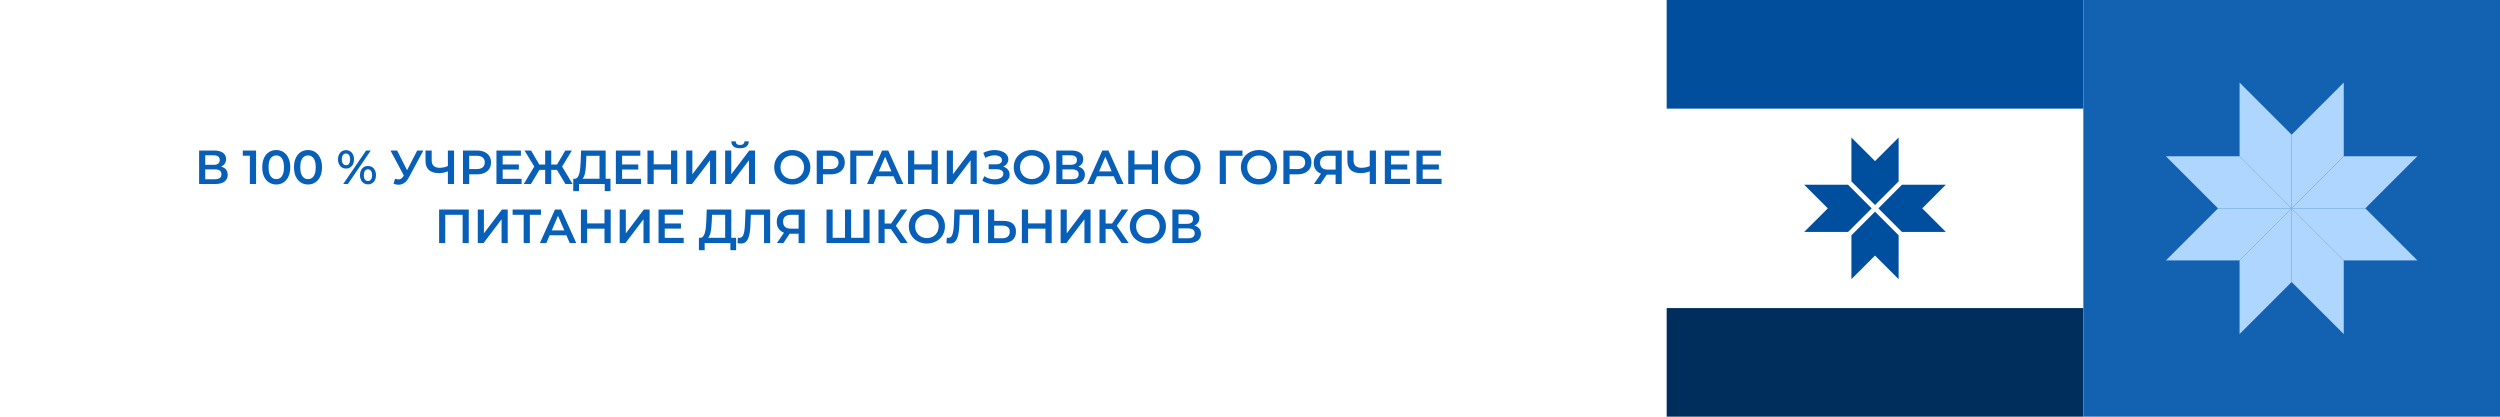
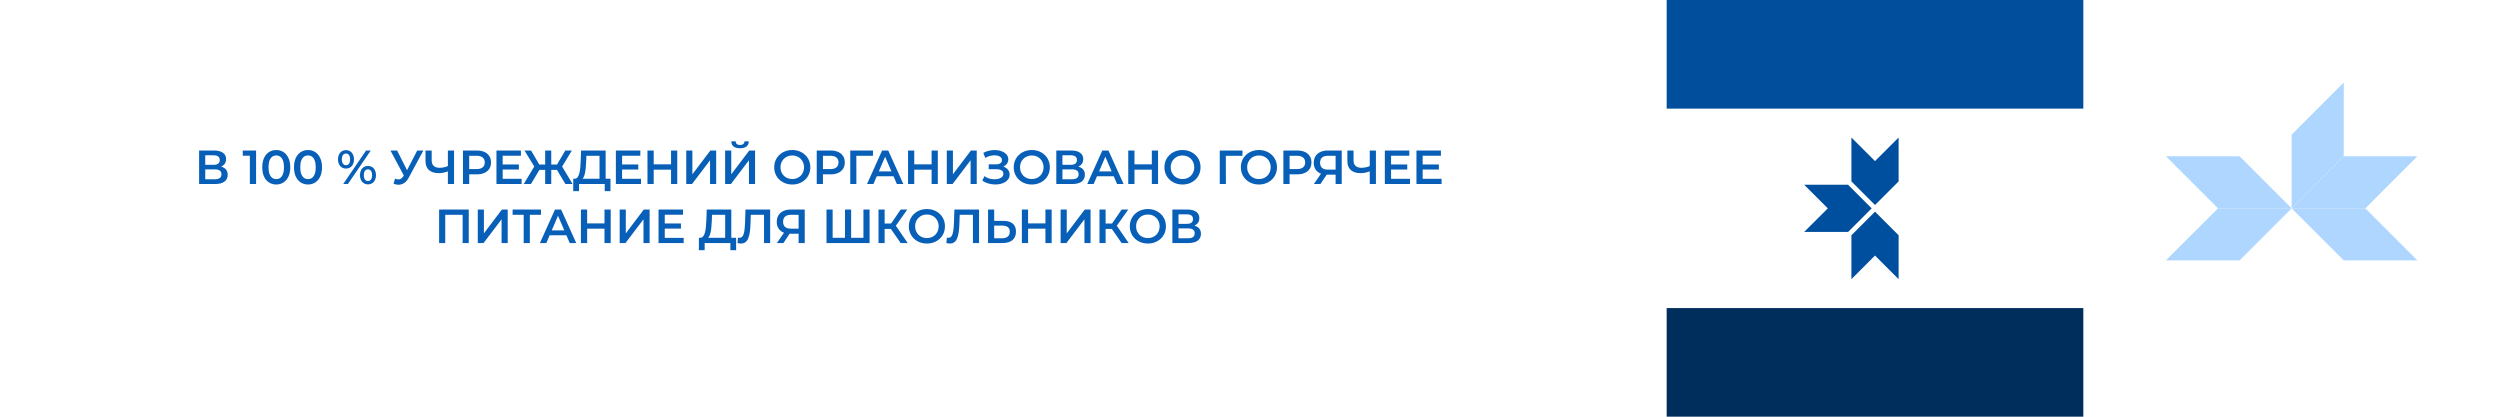
<svg xmlns="http://www.w3.org/2000/svg" width="2160" height="360" viewBox="0 0 2160 360" fill="none">
  <g filter="url(#filter0_b_710_17952)">
    <rect width="2160" height="360" fill="white" />
  </g>
  <path d="M172.035 159V130.034H184.987C188.242 130.034 190.78 130.683 192.601 131.979C194.422 133.248 195.332 135.083 195.332 137.483C195.332 139.855 194.463 141.69 192.725 142.986C190.987 144.255 188.697 144.89 185.856 144.89L186.601 143.4C189.829 143.4 192.325 144.048 194.091 145.345C195.856 146.641 196.739 148.517 196.739 150.972C196.739 153.483 195.815 155.455 193.966 156.89C192.118 158.297 189.387 159 185.773 159H172.035ZM177.332 154.862H185.608C187.484 154.862 188.904 154.517 189.87 153.828C190.835 153.11 191.318 152.021 191.318 150.559C191.318 149.097 190.835 148.034 189.87 147.372C188.904 146.683 187.484 146.338 185.608 146.338H177.332V154.862ZM177.332 142.407H184.532C186.27 142.407 187.594 142.062 188.504 141.372C189.415 140.655 189.87 139.634 189.87 138.31C189.87 136.931 189.415 135.897 188.504 135.207C187.594 134.517 186.27 134.172 184.532 134.172H177.332V142.407ZM215.875 159V132.103L218.234 134.545H209.751V130.034H221.255V159H215.875ZM238.669 159.414C236.38 159.414 234.311 158.834 232.463 157.676C230.642 156.517 229.207 154.834 228.159 152.628C227.111 150.393 226.587 147.69 226.587 144.517C226.587 141.345 227.111 138.655 228.159 136.448C229.207 134.214 230.642 132.517 232.463 131.359C234.311 130.2 236.38 129.621 238.669 129.621C240.987 129.621 243.056 130.2 244.876 131.359C246.697 132.517 248.132 134.214 249.18 136.448C250.256 138.655 250.794 141.345 250.794 144.517C250.794 147.69 250.256 150.393 249.18 152.628C248.132 154.834 246.697 156.517 244.876 157.676C243.056 158.834 240.987 159.414 238.669 159.414ZM238.669 154.738C240.021 154.738 241.194 154.379 242.187 153.662C243.18 152.917 243.952 151.786 244.504 150.269C245.083 148.752 245.373 146.834 245.373 144.517C245.373 142.172 245.083 140.255 244.504 138.765C243.952 137.248 243.18 136.131 242.187 135.414C241.194 134.669 240.021 134.297 238.669 134.297C237.373 134.297 236.214 134.669 235.194 135.414C234.2 136.131 233.414 137.248 232.835 138.765C232.283 140.255 232.007 142.172 232.007 144.517C232.007 146.834 232.283 148.752 232.835 150.269C233.414 151.786 234.2 152.917 235.194 153.662C236.214 154.379 237.373 154.738 238.669 154.738ZM266.098 159.414C263.808 159.414 261.739 158.834 259.891 157.676C258.07 156.517 256.636 154.834 255.587 152.628C254.539 150.393 254.015 147.69 254.015 144.517C254.015 141.345 254.539 138.655 255.587 136.448C256.636 134.214 258.07 132.517 259.891 131.359C261.739 130.2 263.808 129.621 266.098 129.621C268.415 129.621 270.484 130.2 272.305 131.359C274.125 132.517 275.56 134.214 276.608 136.448C277.684 138.655 278.222 141.345 278.222 144.517C278.222 147.69 277.684 150.393 276.608 152.628C275.56 154.834 274.125 156.517 272.305 157.676C270.484 158.834 268.415 159.414 266.098 159.414ZM266.098 154.738C267.45 154.738 268.622 154.379 269.615 153.662C270.608 152.917 271.381 151.786 271.932 150.269C272.512 148.752 272.801 146.834 272.801 144.517C272.801 142.172 272.512 140.255 271.932 138.765C271.381 137.248 270.608 136.131 269.615 135.414C268.622 134.669 267.45 134.297 266.098 134.297C264.801 134.297 263.643 134.669 262.622 135.414C261.629 136.131 260.843 137.248 260.263 138.765C259.712 140.255 259.436 142.172 259.436 144.517C259.436 146.834 259.712 148.752 260.263 150.269C260.843 151.786 261.629 152.917 262.622 153.662C263.643 154.379 264.801 154.738 266.098 154.738ZM296.521 159L316.3 130.034H320.355L300.576 159H296.521ZM298.921 145.634C297.569 145.634 296.369 145.303 295.321 144.641C294.272 143.979 293.459 143.055 292.879 141.869C292.3 140.683 292.01 139.29 292.01 137.69C292.01 136.09 292.3 134.697 292.879 133.51C293.459 132.324 294.272 131.4 295.321 130.738C296.369 130.076 297.569 129.745 298.921 129.745C300.328 129.745 301.541 130.076 302.562 130.738C303.61 131.4 304.424 132.324 305.003 133.51C305.583 134.697 305.872 136.09 305.872 137.69C305.872 139.29 305.583 140.683 305.003 141.869C304.424 143.055 303.61 143.979 302.562 144.641C301.541 145.303 300.328 145.634 298.921 145.634ZM298.962 142.738C300.066 142.738 300.921 142.31 301.528 141.455C302.162 140.572 302.479 139.317 302.479 137.69C302.479 136.062 302.162 134.821 301.528 133.965C300.921 133.083 300.066 132.641 298.962 132.641C297.859 132.641 296.976 133.083 296.314 133.965C295.679 134.848 295.362 136.09 295.362 137.69C295.362 139.29 295.679 140.531 296.314 141.414C296.976 142.297 297.859 142.738 298.962 142.738ZM317.914 159.29C316.562 159.29 315.362 158.959 314.314 158.297C313.266 157.634 312.452 156.71 311.872 155.524C311.293 154.338 311.003 152.945 311.003 151.345C311.003 149.745 311.293 148.352 311.872 147.165C312.452 145.979 313.266 145.055 314.314 144.393C315.362 143.731 316.562 143.4 317.914 143.4C319.321 143.4 320.535 143.731 321.555 144.393C322.604 145.055 323.417 145.979 323.997 147.165C324.576 148.352 324.866 149.745 324.866 151.345C324.866 152.945 324.576 154.338 323.997 155.524C323.417 156.71 322.604 157.634 321.555 158.297C320.535 158.959 319.321 159.29 317.914 159.29ZM317.914 156.393C319.017 156.393 319.886 155.952 320.521 155.069C321.155 154.186 321.472 152.945 321.472 151.345C321.472 149.745 321.155 148.503 320.521 147.621C319.886 146.738 319.017 146.297 317.914 146.297C316.838 146.297 315.969 146.738 315.307 147.621C314.672 148.476 314.355 149.717 314.355 151.345C314.355 152.972 314.672 154.228 315.307 155.11C315.969 155.966 316.838 156.393 317.914 156.393ZM341.323 154.448C342.84 154.972 344.178 155.11 345.337 154.862C346.495 154.614 347.53 153.772 348.44 152.338L349.847 150.145L350.385 149.566L360.482 130.034H365.778L353.199 153.414C352.178 155.372 350.964 156.862 349.557 157.883C348.151 158.903 346.633 159.469 345.006 159.579C343.406 159.717 341.737 159.414 339.999 158.669L341.323 154.448ZM350.261 154.2L337.351 130.034H343.102L353.199 150.062L350.261 154.2ZM387.794 147.745C386.277 148.379 384.801 148.848 383.367 149.152C381.932 149.455 380.539 149.607 379.187 149.607C375.491 149.607 372.636 148.724 370.622 146.959C368.636 145.165 367.642 142.6 367.642 139.262V130.034H372.98V138.683C372.98 140.724 373.574 142.283 374.76 143.359C375.946 144.434 377.642 144.972 379.849 144.972C381.174 144.972 382.498 144.821 383.822 144.517C385.174 144.214 386.47 143.745 387.711 143.11L387.794 147.745ZM386.967 159V130.034H392.305V159H386.967ZM400.009 159V130.034H411.926C414.492 130.034 416.685 130.448 418.505 131.276C420.354 132.103 421.774 133.29 422.768 134.834C423.761 136.379 424.257 138.214 424.257 140.338C424.257 142.462 423.761 144.297 422.768 145.841C421.774 147.386 420.354 148.572 418.505 149.4C416.685 150.228 414.492 150.641 411.926 150.641H402.988L405.388 148.117V159H400.009ZM405.388 148.697L402.988 146.09H411.678C414.05 146.09 415.83 145.593 417.016 144.6C418.23 143.579 418.837 142.159 418.837 140.338C418.837 138.49 418.23 137.069 417.016 136.076C415.83 135.083 414.05 134.586 411.678 134.586H402.988L405.388 131.938V148.697ZM433.898 142.076H448.298V146.503H433.898V142.076ZM434.312 154.49H450.657V159H428.932V130.034H450.077V134.545H434.312V154.49ZM488.523 159L480.082 144.89L484.634 142.2L494.73 159H488.523ZM474.703 146.793V142.159H483.434V146.793H474.703ZM484.923 145.138L479.916 144.476L488.399 130.034H494.109L484.923 145.138ZM458.73 159H452.523L462.62 142.2L467.213 144.89L458.73 159ZM476.275 159H471.02V130.034H476.275V159ZM472.592 146.793H463.82V142.159H472.592V146.793ZM462.372 145.138L453.144 130.034H458.854L467.296 144.476L462.372 145.138ZM517.982 156.517V134.586H506.644L506.437 139.717C506.355 141.648 506.23 143.483 506.065 145.221C505.927 146.931 505.692 148.49 505.361 149.897C505.058 151.303 504.63 152.476 504.079 153.414C503.527 154.352 502.851 154.972 502.051 155.276L496.258 154.448C497.306 154.503 498.161 154.145 498.823 153.372C499.513 152.6 500.051 151.524 500.437 150.145C500.823 148.766 501.113 147.152 501.306 145.303C501.499 143.428 501.637 141.4 501.72 139.221L502.051 130.034H523.279V156.517H517.982ZM495.265 165.166L495.306 154.448H527.458V165.166H522.492V159H500.272V165.166H495.265ZM537.075 142.076H551.475V146.503H537.075V142.076ZM537.489 154.49H553.833V159H532.109V130.034H553.254V134.545H537.489V154.49ZM579.775 130.034H585.154V159H579.775V130.034ZM564.796 159H559.416V130.034H564.796V159ZM580.189 146.586H564.341V141.993H580.189V146.586ZM592.907 159V130.034H598.204V150.6L613.762 130.034H618.769V159H613.473V138.476L597.914 159H592.907ZM626.518 159V130.034H631.815V150.6L647.373 130.034H652.38V159H647.084V138.476L631.525 159H626.518ZM639.387 128.09C636.905 128.09 635.029 127.565 633.76 126.517C632.518 125.469 631.884 123.993 631.856 122.09H635.622C635.649 123.11 635.98 123.896 636.615 124.448C637.277 125 638.201 125.276 639.387 125.276C640.573 125.276 641.498 125 642.16 124.448C642.849 123.896 643.208 123.11 643.236 122.09H646.96C646.932 123.993 646.284 125.469 645.015 126.517C643.746 127.565 641.87 128.09 639.387 128.09ZM684.558 159.414C682.296 159.414 680.214 159.041 678.31 158.297C676.407 157.552 674.751 156.517 673.345 155.193C671.938 153.841 670.848 152.269 670.076 150.476C669.303 148.655 668.917 146.669 668.917 144.517C668.917 142.365 669.303 140.393 670.076 138.6C670.848 136.779 671.938 135.207 673.345 133.883C674.751 132.531 676.407 131.483 678.31 130.738C680.214 129.993 682.282 129.621 684.517 129.621C686.779 129.621 688.848 129.993 690.724 130.738C692.627 131.483 694.282 132.531 695.689 133.883C697.096 135.207 698.186 136.779 698.958 138.6C699.731 140.393 700.117 142.365 700.117 144.517C700.117 146.669 699.731 148.655 698.958 150.476C698.186 152.297 697.096 153.869 695.689 155.193C694.282 156.517 692.627 157.552 690.724 158.297C688.848 159.041 686.793 159.414 684.558 159.414ZM684.517 154.697C685.979 154.697 687.331 154.448 688.572 153.952C689.814 153.455 690.889 152.752 691.8 151.841C692.71 150.903 693.414 149.828 693.91 148.614C694.434 147.372 694.696 146.007 694.696 144.517C694.696 143.028 694.434 141.676 693.91 140.462C693.414 139.221 692.71 138.145 691.8 137.234C690.889 136.297 689.814 135.579 688.572 135.083C687.331 134.586 685.979 134.338 684.517 134.338C683.055 134.338 681.703 134.586 680.462 135.083C679.248 135.579 678.172 136.297 677.234 137.234C676.324 138.145 675.607 139.221 675.082 140.462C674.586 141.676 674.338 143.028 674.338 144.517C674.338 145.979 674.586 147.331 675.082 148.572C675.607 149.814 676.324 150.903 677.234 151.841C678.145 152.752 679.22 153.455 680.462 153.952C681.703 154.448 683.055 154.697 684.517 154.697ZM705.651 159V130.034H717.568C720.133 130.034 722.326 130.448 724.147 131.276C725.995 132.103 727.416 133.29 728.409 134.834C729.402 136.379 729.899 138.214 729.899 140.338C729.899 142.462 729.402 144.297 728.409 145.841C727.416 147.386 725.995 148.572 724.147 149.4C722.326 150.228 720.133 150.641 717.568 150.641H708.63L711.03 148.117V159H705.651ZM711.03 148.697L708.63 146.09H717.319C719.692 146.09 721.471 145.593 722.657 144.6C723.871 143.579 724.478 142.159 724.478 140.338C724.478 138.49 723.871 137.069 722.657 136.076C721.471 135.083 719.692 134.586 717.319 134.586H708.63L711.03 131.938V148.697ZM734.615 159V130.034H754.271L754.229 134.586H738.629L739.871 133.303L739.912 159H734.615ZM749.106 159L762.141 130.034H767.437L780.513 159H774.886L763.672 132.89H765.824L754.651 159H749.106ZM755.106 152.297L756.555 148.076H772.196L773.644 152.297H755.106ZM804.9 130.034H810.279V159H804.9V130.034ZM789.921 159H784.541V130.034H789.921V159ZM805.314 146.586H789.465V141.993H805.314V146.586ZM818.032 159V130.034H823.329V150.6L838.887 130.034H843.894V159H838.598V138.476L823.039 159H818.032ZM848.747 156.145L850.484 152.214C851.726 153.069 853.078 153.731 854.54 154.2C856.029 154.641 857.505 154.876 858.967 154.903C860.429 154.931 861.753 154.766 862.94 154.407C864.153 154.048 865.119 153.51 865.836 152.793C866.553 152.076 866.912 151.179 866.912 150.103C866.912 148.807 866.374 147.841 865.298 147.207C864.25 146.545 862.815 146.214 860.995 146.214H854.25V141.993H860.581C862.209 141.993 863.464 141.662 864.347 141C865.257 140.338 865.712 139.441 865.712 138.31C865.712 137.372 865.409 136.6 864.802 135.993C864.222 135.386 863.422 134.931 862.402 134.628C861.409 134.324 860.278 134.186 859.009 134.214C857.767 134.214 856.471 134.407 855.119 134.793C853.767 135.152 852.484 135.69 851.271 136.407L849.574 132.062C851.395 131.097 853.298 130.421 855.284 130.034C857.298 129.648 859.243 129.538 861.119 129.703C862.995 129.869 864.678 130.297 866.167 130.986C867.684 131.676 868.898 132.586 869.809 133.717C870.719 134.821 871.174 136.131 871.174 137.648C871.174 139.028 870.802 140.255 870.057 141.331C869.34 142.379 868.347 143.193 867.078 143.772C865.809 144.352 864.333 144.641 862.65 144.641L862.857 143.317C864.76 143.317 866.416 143.648 867.822 144.31C869.257 144.945 870.36 145.828 871.133 146.959C871.933 148.09 872.333 149.4 872.333 150.89C872.333 152.297 871.974 153.552 871.257 154.655C870.54 155.731 869.56 156.641 868.319 157.386C867.078 158.103 865.657 158.641 864.057 159C862.457 159.331 860.774 159.455 859.009 159.372C857.243 159.29 855.478 158.986 853.712 158.462C851.974 157.938 850.319 157.166 848.747 156.145ZM891.509 159.414C889.246 159.414 887.164 159.041 885.26 158.297C883.357 157.552 881.702 156.517 880.295 155.193C878.888 153.841 877.798 152.269 877.026 150.476C876.253 148.655 875.867 146.669 875.867 144.517C875.867 142.365 876.253 140.393 877.026 138.6C877.798 136.779 878.888 135.207 880.295 133.883C881.702 132.531 883.357 131.483 885.26 130.738C887.164 129.993 889.233 129.621 891.467 129.621C893.729 129.621 895.798 129.993 897.674 130.738C899.578 131.483 901.233 132.531 902.64 133.883C904.046 135.207 905.136 136.779 905.909 138.6C906.681 140.393 907.067 142.365 907.067 144.517C907.067 146.669 906.681 148.655 905.909 150.476C905.136 152.297 904.046 153.869 902.64 155.193C901.233 156.517 899.578 157.552 897.674 158.297C895.798 159.041 893.743 159.414 891.509 159.414ZM891.467 154.697C892.929 154.697 894.281 154.448 895.522 153.952C896.764 153.455 897.84 152.752 898.75 151.841C899.66 150.903 900.364 149.828 900.86 148.614C901.384 147.372 901.646 146.007 901.646 144.517C901.646 143.028 901.384 141.676 900.86 140.462C900.364 139.221 899.66 138.145 898.75 137.234C897.84 136.297 896.764 135.579 895.522 135.083C894.281 134.586 892.929 134.338 891.467 134.338C890.005 134.338 888.653 134.586 887.412 135.083C886.198 135.579 885.122 136.297 884.184 137.234C883.274 138.145 882.557 139.221 882.033 140.462C881.536 141.676 881.288 143.028 881.288 144.517C881.288 145.979 881.536 147.331 882.033 148.572C882.557 149.814 883.274 150.903 884.184 151.841C885.095 152.752 886.171 153.455 887.412 153.952C888.653 154.448 890.005 154.697 891.467 154.697ZM912.642 159V130.034H925.594C928.849 130.034 931.387 130.683 933.208 131.979C935.028 133.248 935.939 135.083 935.939 137.483C935.939 139.855 935.07 141.69 933.332 142.986C931.594 144.255 929.304 144.89 926.463 144.89L927.208 143.4C930.435 143.4 932.932 144.048 934.697 145.345C936.463 146.641 937.346 148.517 937.346 150.972C937.346 153.483 936.421 155.455 934.573 156.89C932.725 158.297 929.994 159 926.38 159H912.642ZM917.939 154.862H926.215C928.09 154.862 929.511 154.517 930.477 153.828C931.442 153.11 931.925 152.021 931.925 150.559C931.925 149.097 931.442 148.034 930.477 147.372C929.511 146.683 928.09 146.338 926.215 146.338H917.939V154.862ZM917.939 142.407H925.139C926.877 142.407 928.201 142.062 929.111 141.372C930.021 140.655 930.477 139.634 930.477 138.31C930.477 136.931 930.021 135.897 929.111 135.207C928.201 134.517 926.877 134.172 925.139 134.172H917.939V142.407ZM939.377 159L952.412 130.034H957.708L970.784 159H965.156L953.943 132.89H956.094L944.922 159H939.377ZM945.377 152.297L946.825 148.076H962.467L963.915 152.297H945.377ZM995.171 130.034H1000.55V159H995.171V130.034ZM980.191 159H974.812V130.034H980.191V159ZM995.584 146.586H979.736V141.993H995.584V146.586ZM1021.71 159.414C1019.45 159.414 1017.36 159.041 1015.46 158.297C1013.56 157.552 1011.9 156.517 1010.5 155.193C1009.09 153.841 1008 152.269 1007.23 150.476C1006.45 148.655 1006.07 146.669 1006.07 144.517C1006.07 142.365 1006.45 140.393 1007.23 138.6C1008 136.779 1009.09 135.207 1010.5 133.883C1011.9 132.531 1013.56 131.483 1015.46 130.738C1017.36 129.993 1019.43 129.621 1021.67 129.621C1023.93 129.621 1026 129.993 1027.88 130.738C1029.78 131.483 1031.43 132.531 1032.84 133.883C1034.25 135.207 1035.34 136.779 1036.11 138.6C1036.88 140.393 1037.27 142.365 1037.27 144.517C1037.27 146.669 1036.88 148.655 1036.11 150.476C1035.34 152.297 1034.25 153.869 1032.84 155.193C1031.43 156.517 1029.78 157.552 1027.88 158.297C1026 159.041 1023.94 159.414 1021.71 159.414ZM1021.67 154.697C1023.13 154.697 1024.48 154.448 1025.72 153.952C1026.96 153.455 1028.04 152.752 1028.95 151.841C1029.86 150.903 1030.56 149.828 1031.06 148.614C1031.59 147.372 1031.85 146.007 1031.85 144.517C1031.85 143.028 1031.59 141.676 1031.06 140.462C1030.56 139.221 1029.86 138.145 1028.95 137.234C1028.04 136.297 1026.96 135.579 1025.72 135.083C1024.48 134.586 1023.13 134.338 1021.67 134.338C1020.21 134.338 1018.85 134.586 1017.61 135.083C1016.4 135.579 1015.32 136.297 1014.39 137.234C1013.48 138.145 1012.76 139.221 1012.23 140.462C1011.74 141.676 1011.49 143.028 1011.49 144.517C1011.49 145.979 1011.74 147.331 1012.23 148.572C1012.76 149.814 1013.48 150.903 1014.39 151.841C1015.3 152.752 1016.37 153.455 1017.61 153.952C1018.85 154.448 1020.21 154.697 1021.67 154.697ZM1053.87 159V130.034H1073.52L1073.48 134.586H1057.88L1059.12 133.303L1059.16 159H1053.87ZM1087.75 159.414C1085.49 159.414 1083.41 159.041 1081.5 158.297C1079.6 157.552 1077.94 156.517 1076.54 155.193C1075.13 153.841 1074.04 152.269 1073.27 150.476C1072.5 148.655 1072.11 146.669 1072.11 144.517C1072.11 142.365 1072.5 140.393 1073.27 138.6C1074.04 136.779 1075.13 135.207 1076.54 133.883C1077.94 132.531 1079.6 131.483 1081.5 130.738C1083.41 129.993 1085.47 129.621 1087.71 129.621C1089.97 129.621 1092.04 129.993 1093.92 130.738C1095.82 131.483 1097.47 132.531 1098.88 133.883C1100.29 135.207 1101.38 136.779 1102.15 138.6C1102.92 140.393 1103.31 142.365 1103.31 144.517C1103.31 146.669 1102.92 148.655 1102.15 150.476C1101.38 152.297 1100.29 153.869 1098.88 155.193C1097.47 156.517 1095.82 157.552 1093.92 158.297C1092.04 159.041 1089.98 159.414 1087.75 159.414ZM1087.71 154.697C1089.17 154.697 1090.52 154.448 1091.76 153.952C1093.01 153.455 1094.08 152.752 1094.99 151.841C1095.9 150.903 1096.61 149.828 1097.1 148.614C1097.63 147.372 1097.89 146.007 1097.89 144.517C1097.89 143.028 1097.63 141.676 1097.1 140.462C1096.61 139.221 1095.9 138.145 1094.99 137.234C1094.08 136.297 1093.01 135.579 1091.76 135.083C1090.52 134.586 1089.17 134.338 1087.71 134.338C1086.25 134.338 1084.9 134.586 1083.65 135.083C1082.44 135.579 1081.36 136.297 1080.43 137.234C1079.52 138.145 1078.8 139.221 1078.27 140.462C1077.78 141.676 1077.53 143.028 1077.53 144.517C1077.53 145.979 1077.78 147.331 1078.27 148.572C1078.8 149.814 1079.52 150.903 1080.43 151.841C1081.34 152.752 1082.41 153.455 1083.65 153.952C1084.9 154.448 1086.25 154.697 1087.71 154.697ZM1108.84 159V130.034H1120.76C1123.33 130.034 1125.52 130.448 1127.34 131.276C1129.19 132.103 1130.61 133.29 1131.6 134.834C1132.59 136.379 1133.09 138.214 1133.09 140.338C1133.09 142.462 1132.59 144.297 1131.6 145.841C1130.61 147.386 1129.19 148.572 1127.34 149.4C1125.52 150.228 1123.33 150.641 1120.76 150.641H1111.82L1114.22 148.117V159H1108.84ZM1114.22 148.697L1111.82 146.09H1120.51C1122.88 146.09 1124.66 145.593 1125.85 144.6C1127.06 143.579 1127.67 142.159 1127.67 140.338C1127.67 138.49 1127.06 137.069 1125.85 136.076C1124.66 135.083 1122.88 134.586 1120.51 134.586H1111.82L1114.22 131.938V148.697ZM1153.96 159V149.731L1155.28 150.931H1146.8C1144.37 150.931 1142.28 150.531 1140.51 149.731C1138.77 148.903 1137.44 147.731 1136.5 146.214C1135.56 144.669 1135.09 142.821 1135.09 140.669C1135.09 138.434 1135.59 136.531 1136.58 134.959C1137.57 133.359 1138.98 132.145 1140.8 131.317C1142.62 130.462 1144.76 130.034 1147.22 130.034H1159.26V159H1153.96ZM1135.17 159L1142.33 148.655H1147.75L1140.84 159H1135.17ZM1153.96 147.993V133.097L1155.28 134.586H1147.38C1145.17 134.586 1143.48 135.097 1142.29 136.117C1141.13 137.11 1140.55 138.6 1140.55 140.586C1140.55 142.49 1141.11 143.965 1142.21 145.014C1143.34 146.034 1145 146.545 1147.17 146.545H1155.28L1153.96 147.993ZM1184.29 147.745C1182.77 148.379 1181.29 148.848 1179.86 149.152C1178.43 149.455 1177.03 149.607 1175.68 149.607C1171.98 149.607 1169.13 148.724 1167.11 146.959C1165.13 145.165 1164.14 142.6 1164.14 139.262V130.034H1169.47V138.683C1169.47 140.724 1170.07 142.283 1171.25 143.359C1172.44 144.434 1174.14 144.972 1176.34 144.972C1177.67 144.972 1178.99 144.821 1180.31 144.517C1181.67 144.214 1182.96 143.745 1184.2 143.11L1184.29 147.745ZM1183.46 159V130.034H1188.8V159H1183.46ZM1201.47 142.076H1215.87V146.503H1201.47V142.076ZM1201.88 154.49H1218.23V159H1196.5V130.034H1217.65V134.545H1201.88V154.49ZM1228.77 142.076H1243.17V146.503H1228.77V142.076ZM1229.19 154.49H1245.53V159H1223.81V130.034H1244.95V134.545H1229.19V154.49ZM379.391 210V181.034H405.004V210H399.708V184.262L400.949 185.586H383.446L384.687 184.262V210H379.391ZM412.799 210V181.034H418.096V201.6L433.655 181.034H438.662V210H433.365V189.476L417.806 210H412.799ZM452.452 210V184.262L453.735 185.586H442.893V181.034H467.39V185.586H456.548L457.79 184.262V210H452.452ZM466.478 210L479.512 181.034H484.809L497.885 210H492.257L481.043 183.89H483.195L472.023 210H466.478ZM472.478 203.297L473.926 199.076H489.568L491.016 203.297H472.478ZM522.272 181.034H527.651V210H522.272V181.034ZM507.292 210H501.913V181.034H507.292V210ZM522.685 197.586H506.837V192.993H522.685V197.586ZM535.404 210V181.034H540.7V201.6L556.259 181.034H561.266V210H555.969V189.476L540.411 210H535.404ZM573.939 193.076H588.339V197.503H573.939V193.076ZM574.353 205.49H590.698V210H568.973V181.034H590.118V185.545H574.353V205.49ZM626.544 207.517V185.586H615.206L614.999 190.717C614.916 192.648 614.792 194.483 614.627 196.221C614.489 197.931 614.254 199.49 613.923 200.897C613.62 202.303 613.192 203.476 612.641 204.414C612.089 205.352 611.413 205.972 610.613 206.276L604.82 205.448C605.868 205.503 606.723 205.145 607.385 204.372C608.075 203.6 608.613 202.524 608.999 201.145C609.385 199.766 609.675 198.152 609.868 196.303C610.061 194.428 610.199 192.4 610.282 190.221L610.613 181.034H631.841V207.517H626.544ZM603.827 216.166L603.868 205.448H636.02V216.166H631.054V210H608.834V216.166H603.827ZM640.133 210.414C639.664 210.414 639.195 210.372 638.726 210.29C638.257 210.207 637.747 210.11 637.195 210L637.568 205.324C637.954 205.434 638.368 205.49 638.809 205.49C639.968 205.49 640.892 205.021 641.582 204.083C642.271 203.117 642.768 201.71 643.071 199.862C643.375 198.014 643.582 195.738 643.692 193.034L644.106 181.034H665.416V210H660.119V184.262L661.361 185.586H647.582L648.74 184.221L648.45 192.828C648.368 195.697 648.175 198.221 647.871 200.4C647.568 202.579 647.099 204.414 646.464 205.903C645.857 207.366 645.044 208.483 644.023 209.255C643.002 210.028 641.706 210.414 640.133 210.414ZM689.992 210V200.731L691.316 201.931H682.834C680.406 201.931 678.309 201.531 676.544 200.731C674.806 199.903 673.468 198.731 672.53 197.214C671.592 195.669 671.123 193.821 671.123 191.669C671.123 189.434 671.62 187.531 672.613 185.959C673.606 184.359 675.013 183.145 676.834 182.317C678.654 181.462 680.792 181.034 683.247 181.034H695.289V210H689.992ZM671.206 210L678.365 199.655H683.785L676.875 210H671.206ZM689.992 198.993V184.097L691.316 185.586H683.413C681.206 185.586 679.509 186.097 678.323 187.117C677.165 188.11 676.585 189.6 676.585 191.586C676.585 193.49 677.137 194.965 678.24 196.014C679.371 197.034 681.027 197.545 683.206 197.545H691.316L689.992 198.993ZM731.28 205.448L730.08 206.772V181.034H735.377V206.772L734.094 205.448H747.294L746.011 206.772V181.034H751.308V210H714.108V181.034H719.404V206.772L718.163 205.448H731.28ZM778.191 210L768.384 195.89L772.729 193.2L784.274 210H778.191ZM759.032 210V181.034H764.329V210H759.032ZM762.715 197.793V193.159H772.481V197.793H762.715ZM773.225 196.138L768.301 195.476L778.191 181.034H783.901L773.225 196.138ZM800.879 210.414C798.617 210.414 796.534 210.041 794.631 209.297C792.727 208.552 791.072 207.517 789.665 206.193C788.258 204.841 787.168 203.269 786.396 201.476C785.624 199.655 785.237 197.669 785.237 195.517C785.237 193.365 785.624 191.393 786.396 189.6C787.168 187.779 788.258 186.207 789.665 184.883C791.072 183.531 792.727 182.483 794.631 181.738C796.534 180.993 798.603 180.621 800.837 180.621C803.1 180.621 805.169 180.993 807.044 181.738C808.948 182.483 810.603 183.531 812.01 184.883C813.417 186.207 814.506 187.779 815.279 189.6C816.051 191.393 816.437 193.365 816.437 195.517C816.437 197.669 816.051 199.655 815.279 201.476C814.506 203.297 813.417 204.869 812.01 206.193C810.603 207.517 808.948 208.552 807.044 209.297C805.169 210.041 803.113 210.414 800.879 210.414ZM800.837 205.697C802.3 205.697 803.651 205.448 804.893 204.952C806.134 204.455 807.21 203.752 808.12 202.841C809.031 201.903 809.734 200.828 810.231 199.614C810.755 198.372 811.017 197.007 811.017 195.517C811.017 194.028 810.755 192.676 810.231 191.462C809.734 190.221 809.031 189.145 808.12 188.234C807.21 187.297 806.134 186.579 804.893 186.083C803.651 185.586 802.3 185.338 800.837 185.338C799.375 185.338 798.024 185.586 796.782 186.083C795.568 186.579 794.493 187.297 793.555 188.234C792.644 189.145 791.927 190.221 791.403 191.462C790.906 192.676 790.658 194.028 790.658 195.517C790.658 196.979 790.906 198.331 791.403 199.572C791.927 200.814 792.644 201.903 793.555 202.841C794.465 203.752 795.541 204.455 796.782 204.952C798.024 205.448 799.375 205.697 800.837 205.697ZM820.625 210.414C820.156 210.414 819.687 210.372 819.218 210.29C818.749 210.207 818.239 210.11 817.687 210L818.059 205.324C818.446 205.434 818.859 205.49 819.301 205.49C820.459 205.49 821.384 205.021 822.073 204.083C822.763 203.117 823.259 201.71 823.563 199.862C823.866 198.014 824.073 195.738 824.184 193.034L824.597 181.034H845.908V210H840.611V184.262L841.853 185.586H828.073L829.232 184.221L828.942 192.828C828.859 195.697 828.666 198.221 828.363 200.4C828.059 202.579 827.59 204.414 826.956 205.903C826.349 207.366 825.535 208.483 824.515 209.255C823.494 210.028 822.197 210.414 820.625 210.414ZM867.008 190.841C870.456 190.841 873.118 191.614 874.994 193.159C876.87 194.703 877.808 197.021 877.808 200.11C877.808 203.366 876.773 205.834 874.705 207.517C872.663 209.172 869.808 210 866.139 210H853.684V181.034H858.98V190.841H867.008ZM865.891 205.862C867.96 205.862 869.56 205.379 870.691 204.414C871.849 203.448 872.429 202.041 872.429 200.193C872.429 198.372 871.863 197.048 870.732 196.221C869.601 195.365 867.987 194.938 865.891 194.938H858.98V205.862H865.891ZM903.248 181.034H908.627V210H903.248V181.034ZM888.268 210H882.889V181.034H888.268V210ZM903.662 197.586H887.813V192.993H903.662V197.586ZM916.38 210V181.034H921.677V201.6L937.235 181.034H942.242V210H936.946V189.476L921.387 210H916.38ZM969.108 210L959.301 195.89L963.646 193.2L975.191 210H969.108ZM949.95 210V181.034H955.246V210H949.95ZM953.632 197.793V193.159H963.398V197.793H953.632ZM964.143 196.138L959.219 195.476L969.108 181.034H974.819L964.143 196.138ZM991.796 210.414C989.534 210.414 987.451 210.041 985.548 209.297C983.644 208.552 981.989 207.517 980.582 206.193C979.175 204.841 978.086 203.269 977.313 201.476C976.541 199.655 976.155 197.669 976.155 195.517C976.155 193.365 976.541 191.393 977.313 189.6C978.086 187.779 979.175 186.207 980.582 184.883C981.989 183.531 983.644 182.483 985.548 181.738C987.451 180.993 989.52 180.621 991.755 180.621C994.017 180.621 996.086 180.993 997.962 181.738C999.865 182.483 1001.52 183.531 1002.93 184.883C1004.33 186.207 1005.42 187.779 1006.2 189.6C1006.97 191.393 1007.35 193.365 1007.35 195.517C1007.35 197.669 1006.97 199.655 1006.2 201.476C1005.42 203.297 1004.33 204.869 1002.93 206.193C1001.52 207.517 999.865 208.552 997.962 209.297C996.086 210.041 994.031 210.414 991.796 210.414ZM991.755 205.697C993.217 205.697 994.569 205.448 995.81 204.952C997.051 204.455 998.127 203.752 999.038 202.841C999.948 201.903 1000.65 200.828 1001.15 199.614C1001.67 198.372 1001.93 197.007 1001.93 195.517C1001.93 194.028 1001.67 192.676 1001.15 191.462C1000.65 190.221 999.948 189.145 999.038 188.234C998.127 187.297 997.051 186.579 995.81 186.083C994.569 185.586 993.217 185.338 991.755 185.338C990.293 185.338 988.941 185.586 987.7 186.083C986.486 186.579 985.41 187.297 984.472 188.234C983.562 189.145 982.844 190.221 982.32 191.462C981.824 192.676 981.575 194.028 981.575 195.517C981.575 196.979 981.824 198.331 982.32 199.572C982.844 200.814 983.562 201.903 984.472 202.841C985.382 203.752 986.458 204.455 987.7 204.952C988.941 205.448 990.293 205.697 991.755 205.697ZM1012.93 210V181.034H1025.88C1029.14 181.034 1031.67 181.683 1033.5 182.979C1035.32 184.248 1036.23 186.083 1036.23 188.483C1036.23 190.855 1035.36 192.69 1033.62 193.986C1031.88 195.255 1029.59 195.89 1026.75 195.89L1027.5 194.4C1030.72 194.4 1033.22 195.048 1034.98 196.345C1036.75 197.641 1037.63 199.517 1037.63 201.972C1037.63 204.483 1036.71 206.455 1034.86 207.89C1033.01 209.297 1030.28 210 1026.67 210H1012.93ZM1018.23 205.862H1026.5C1028.38 205.862 1029.8 205.517 1030.76 204.828C1031.73 204.11 1032.21 203.021 1032.21 201.559C1032.21 200.097 1031.73 199.034 1030.76 198.372C1029.8 197.683 1028.38 197.338 1026.5 197.338H1018.23V205.862ZM1018.23 193.407H1025.43C1027.16 193.407 1028.49 193.062 1029.4 192.372C1030.31 191.655 1030.76 190.634 1030.76 189.31C1030.76 187.931 1030.31 186.897 1029.4 186.207C1028.49 185.517 1027.16 185.172 1025.43 185.172H1018.23V193.407Z" fill="#085FB7" />
  <path d="M1800 3.14722e-05L1440 0L1440 360L1800 360L1800 3.14722e-05Z" fill="white" />
  <path d="M1800 3.14722e-05L1440 0L1440 93.855L1800 93.855L1800 3.14722e-05Z" fill="#004E9C" />
  <path d="M1800 266.145L1440 266.145L1440 359.999L1800 359.999L1800 266.145Z" fill="#002E5C" />
-   <path d="M1681.2 159.59L1643.3 159.59L1622.91 180.012L1643.3 200.408L1681.2 200.408L1660.81 180.012L1681.2 159.59Z" fill="#004F9E" />
  <path d="M1599.62 203.275L1599.62 241.198L1620.01 220.802L1640.41 241.198L1640.41 203.275L1620.01 182.879L1599.62 203.275Z" fill="#004F9E" />
  <path d="M1596.72 159.617L1558.8 159.617L1579.22 180.014L1558.8 200.41L1596.72 200.41L1617.12 180.014L1596.72 159.617Z" fill="#004F9E" />
  <path d="M1640.41 156.718L1640.41 118.795L1620.01 139.191L1599.62 118.795L1599.62 156.718L1620.01 177.114L1640.41 156.718Z" fill="#004F9E" />
-   <path d="M2160 3.14722e-05L1800 0L1800 360L2160 360L2160 3.14722e-05Z" fill="#1362B2" />
  <path d="M2069.98 135.004L2062.29 135.004L2025 135.004L1979.99 180.013L2043.64 180.013L2069.98 153.648L2075.44 148.187L2088.63 135.004L2069.98 135.004Z" fill="#AED6FF" />
  <path d="M2075.44 211.813L2069.98 206.352L2043.64 180.012L1979.99 180.012L2025 224.996L2062.29 224.996L2069.98 224.996L2088.63 224.996L2075.44 211.813Z" fill="#AED6FF" />
  <path d="M1916.36 180.012L1890 206.352L1884.53 211.813L1871.35 224.996L1890 224.996L1897.72 224.996L1935.01 224.996L1979.99 180.012L1916.36 180.012Z" fill="#AED6FF" />
  <path d="M1935.01 135.002L1897.72 135.002L1890 135.002L1871.35 135.002L1884.53 148.185L1890 153.646L1916.36 180.011L1979.99 180.011L1935.01 135.002Z" fill="#AED6FF" />
-   <path d="M1979.99 180.012L1935 224.996L1935 262.284L1935 270.005L1935 288.649L1948.16 275.466L1953.62 270.005L1979.99 243.64L1979.99 180.012Z" fill="#AED6FF" />
-   <path d="M2025 270.005L2025 262.284L2025 224.996L1979.99 180.012L1979.99 243.64L2006.35 270.005L2011.82 275.466L2025 288.649L2025 270.005Z" fill="#AED6FF" />
  <path d="M2025 97.713L2025 89.992L2025 71.348L2011.82 84.531L2006.35 89.992L1979.99 116.357L1979.99 180.011L2025 135.001L2025 97.713Z" fill="#AED6FF" />
-   <path d="M1979.99 116.357L1953.62 89.992L1948.16 84.531L1935 71.348L1935 89.992L1935 97.713L1935 135.001L1979.99 180.011L1979.99 116.357Z" fill="#AED6FF" />
  <defs>
    <filter id="filter0_b_710_17952" x="-24" y="-24" width="2208" height="408" filterUnits="userSpaceOnUse" color-interpolation-filters="sRGB">
      <feFlood flood-opacity="0" result="BackgroundImageFix" />
      <feGaussianBlur in="BackgroundImageFix" stdDeviation="12" />
      <feComposite in2="SourceAlpha" operator="in" result="effect1_backgroundBlur_710_17952" />
      <feBlend mode="normal" in="SourceGraphic" in2="effect1_backgroundBlur_710_17952" result="shape" />
    </filter>
  </defs>
</svg>